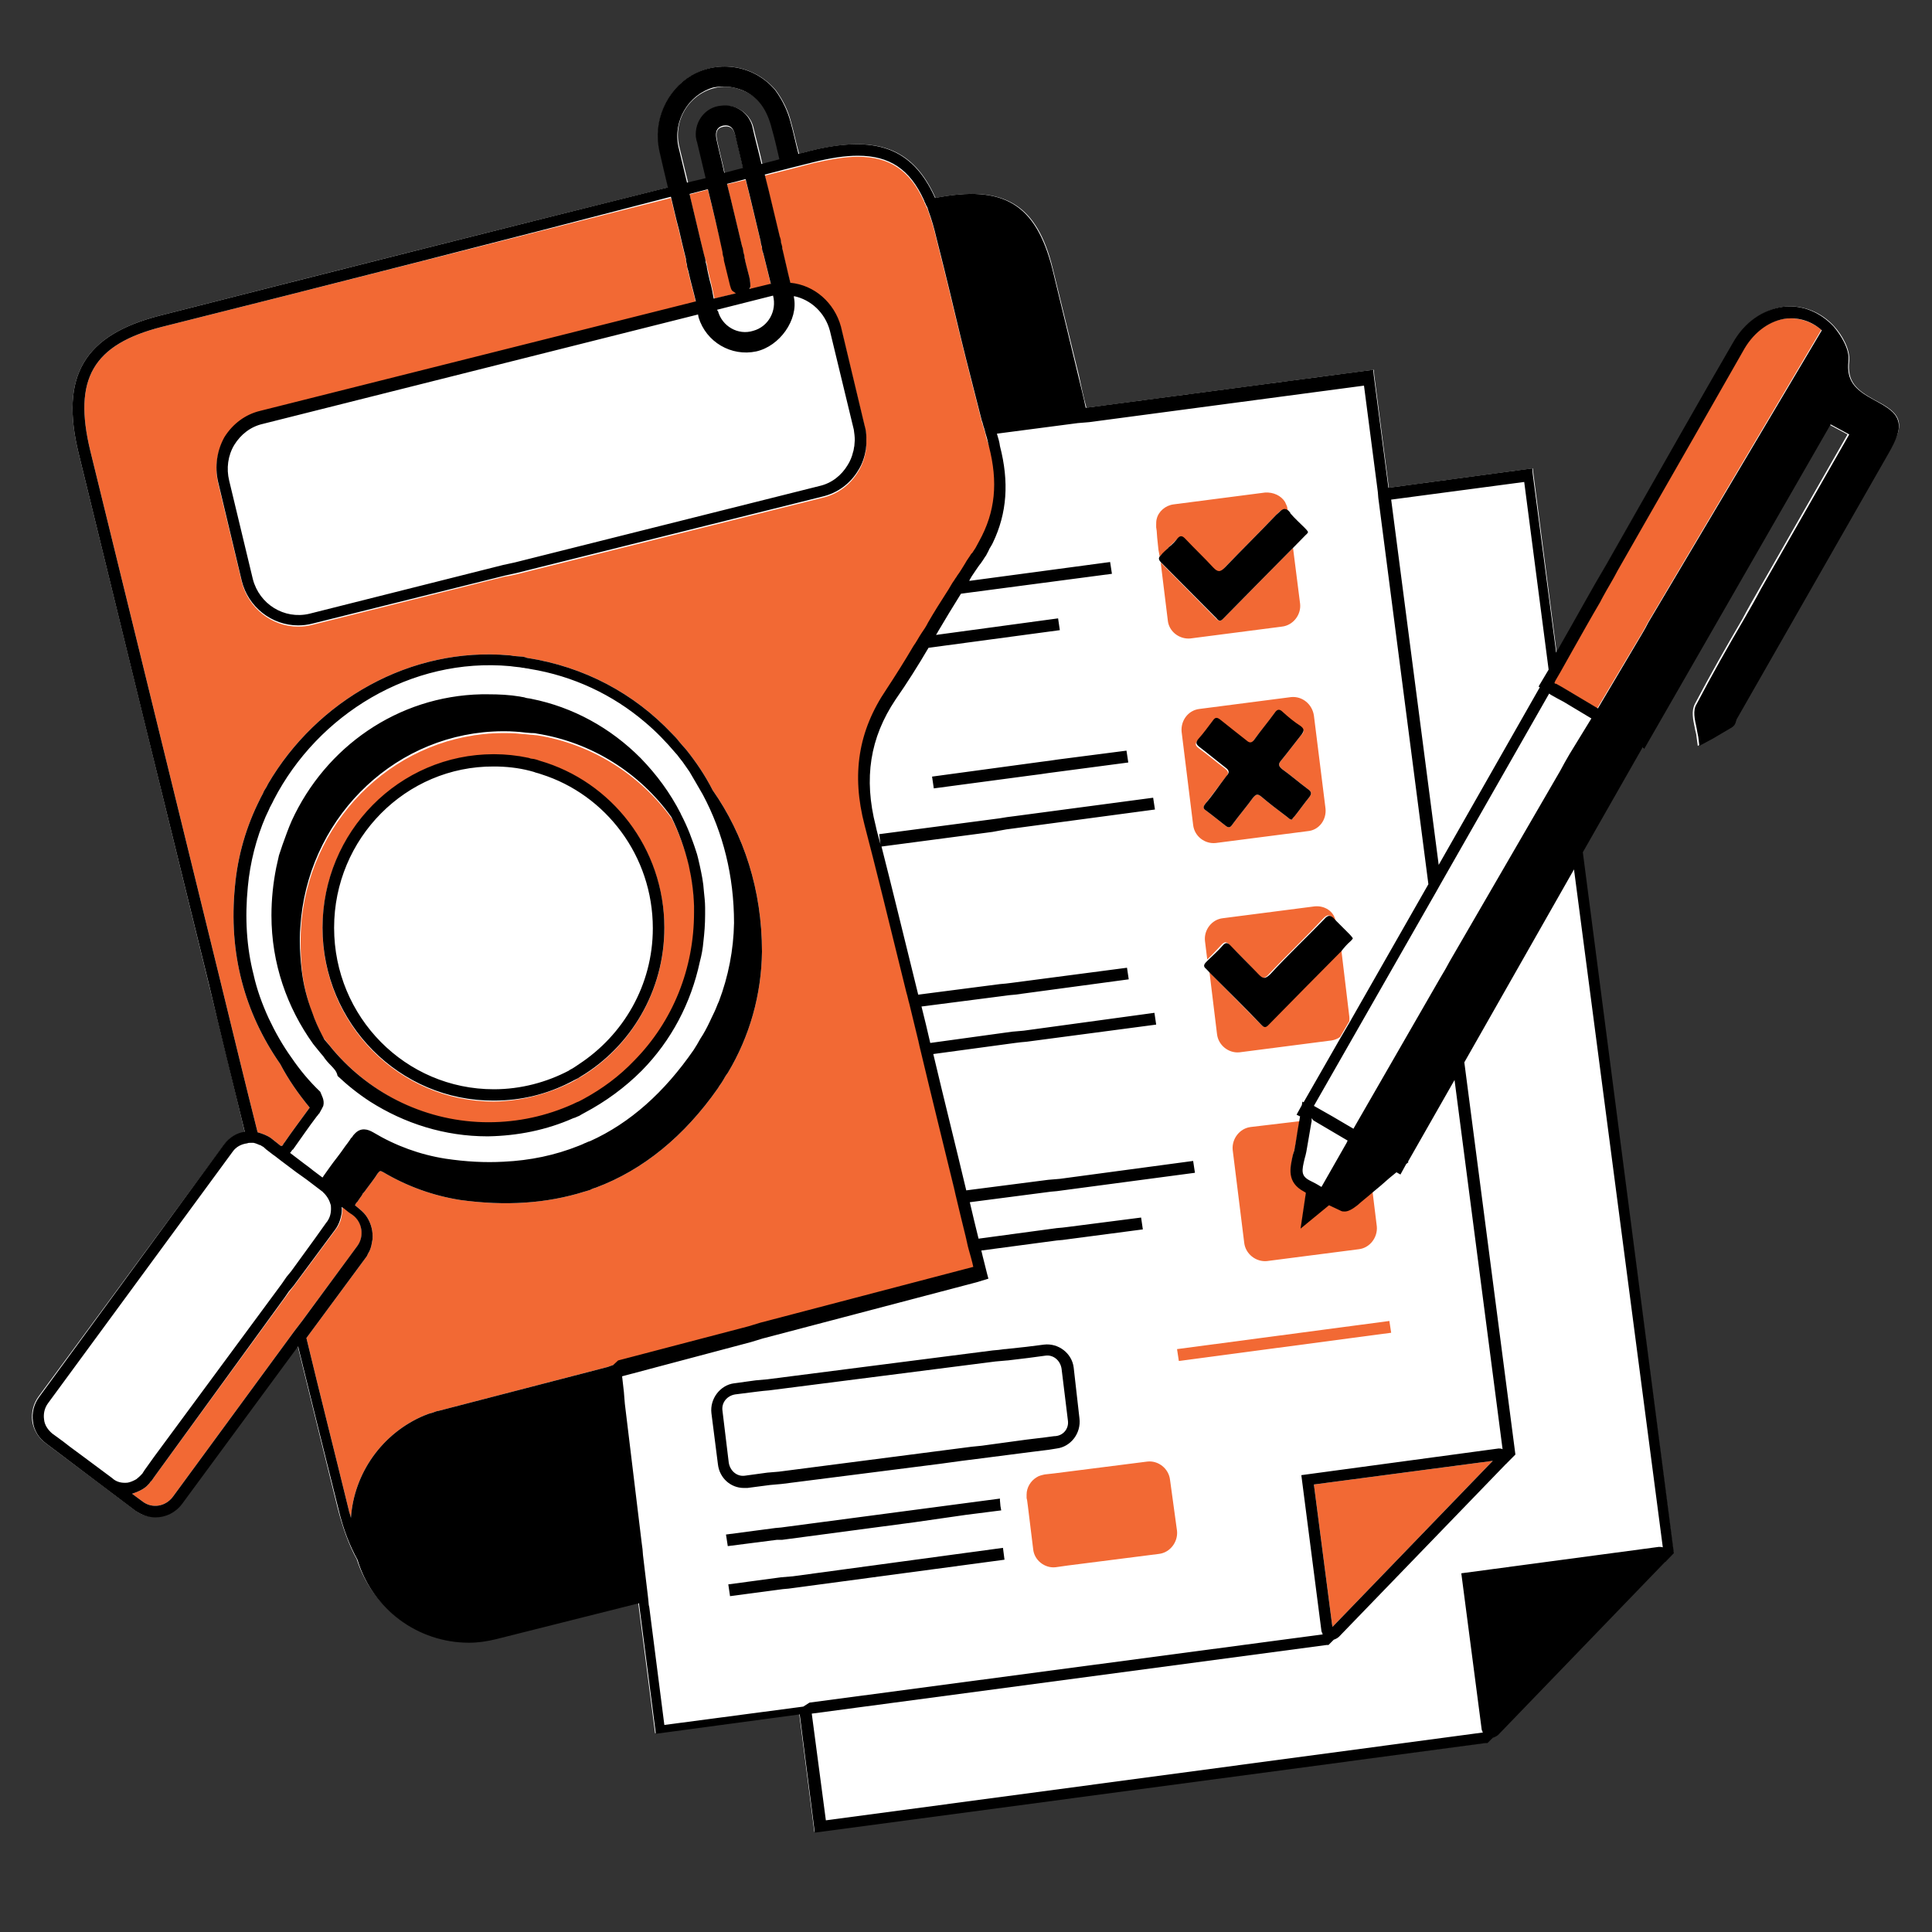
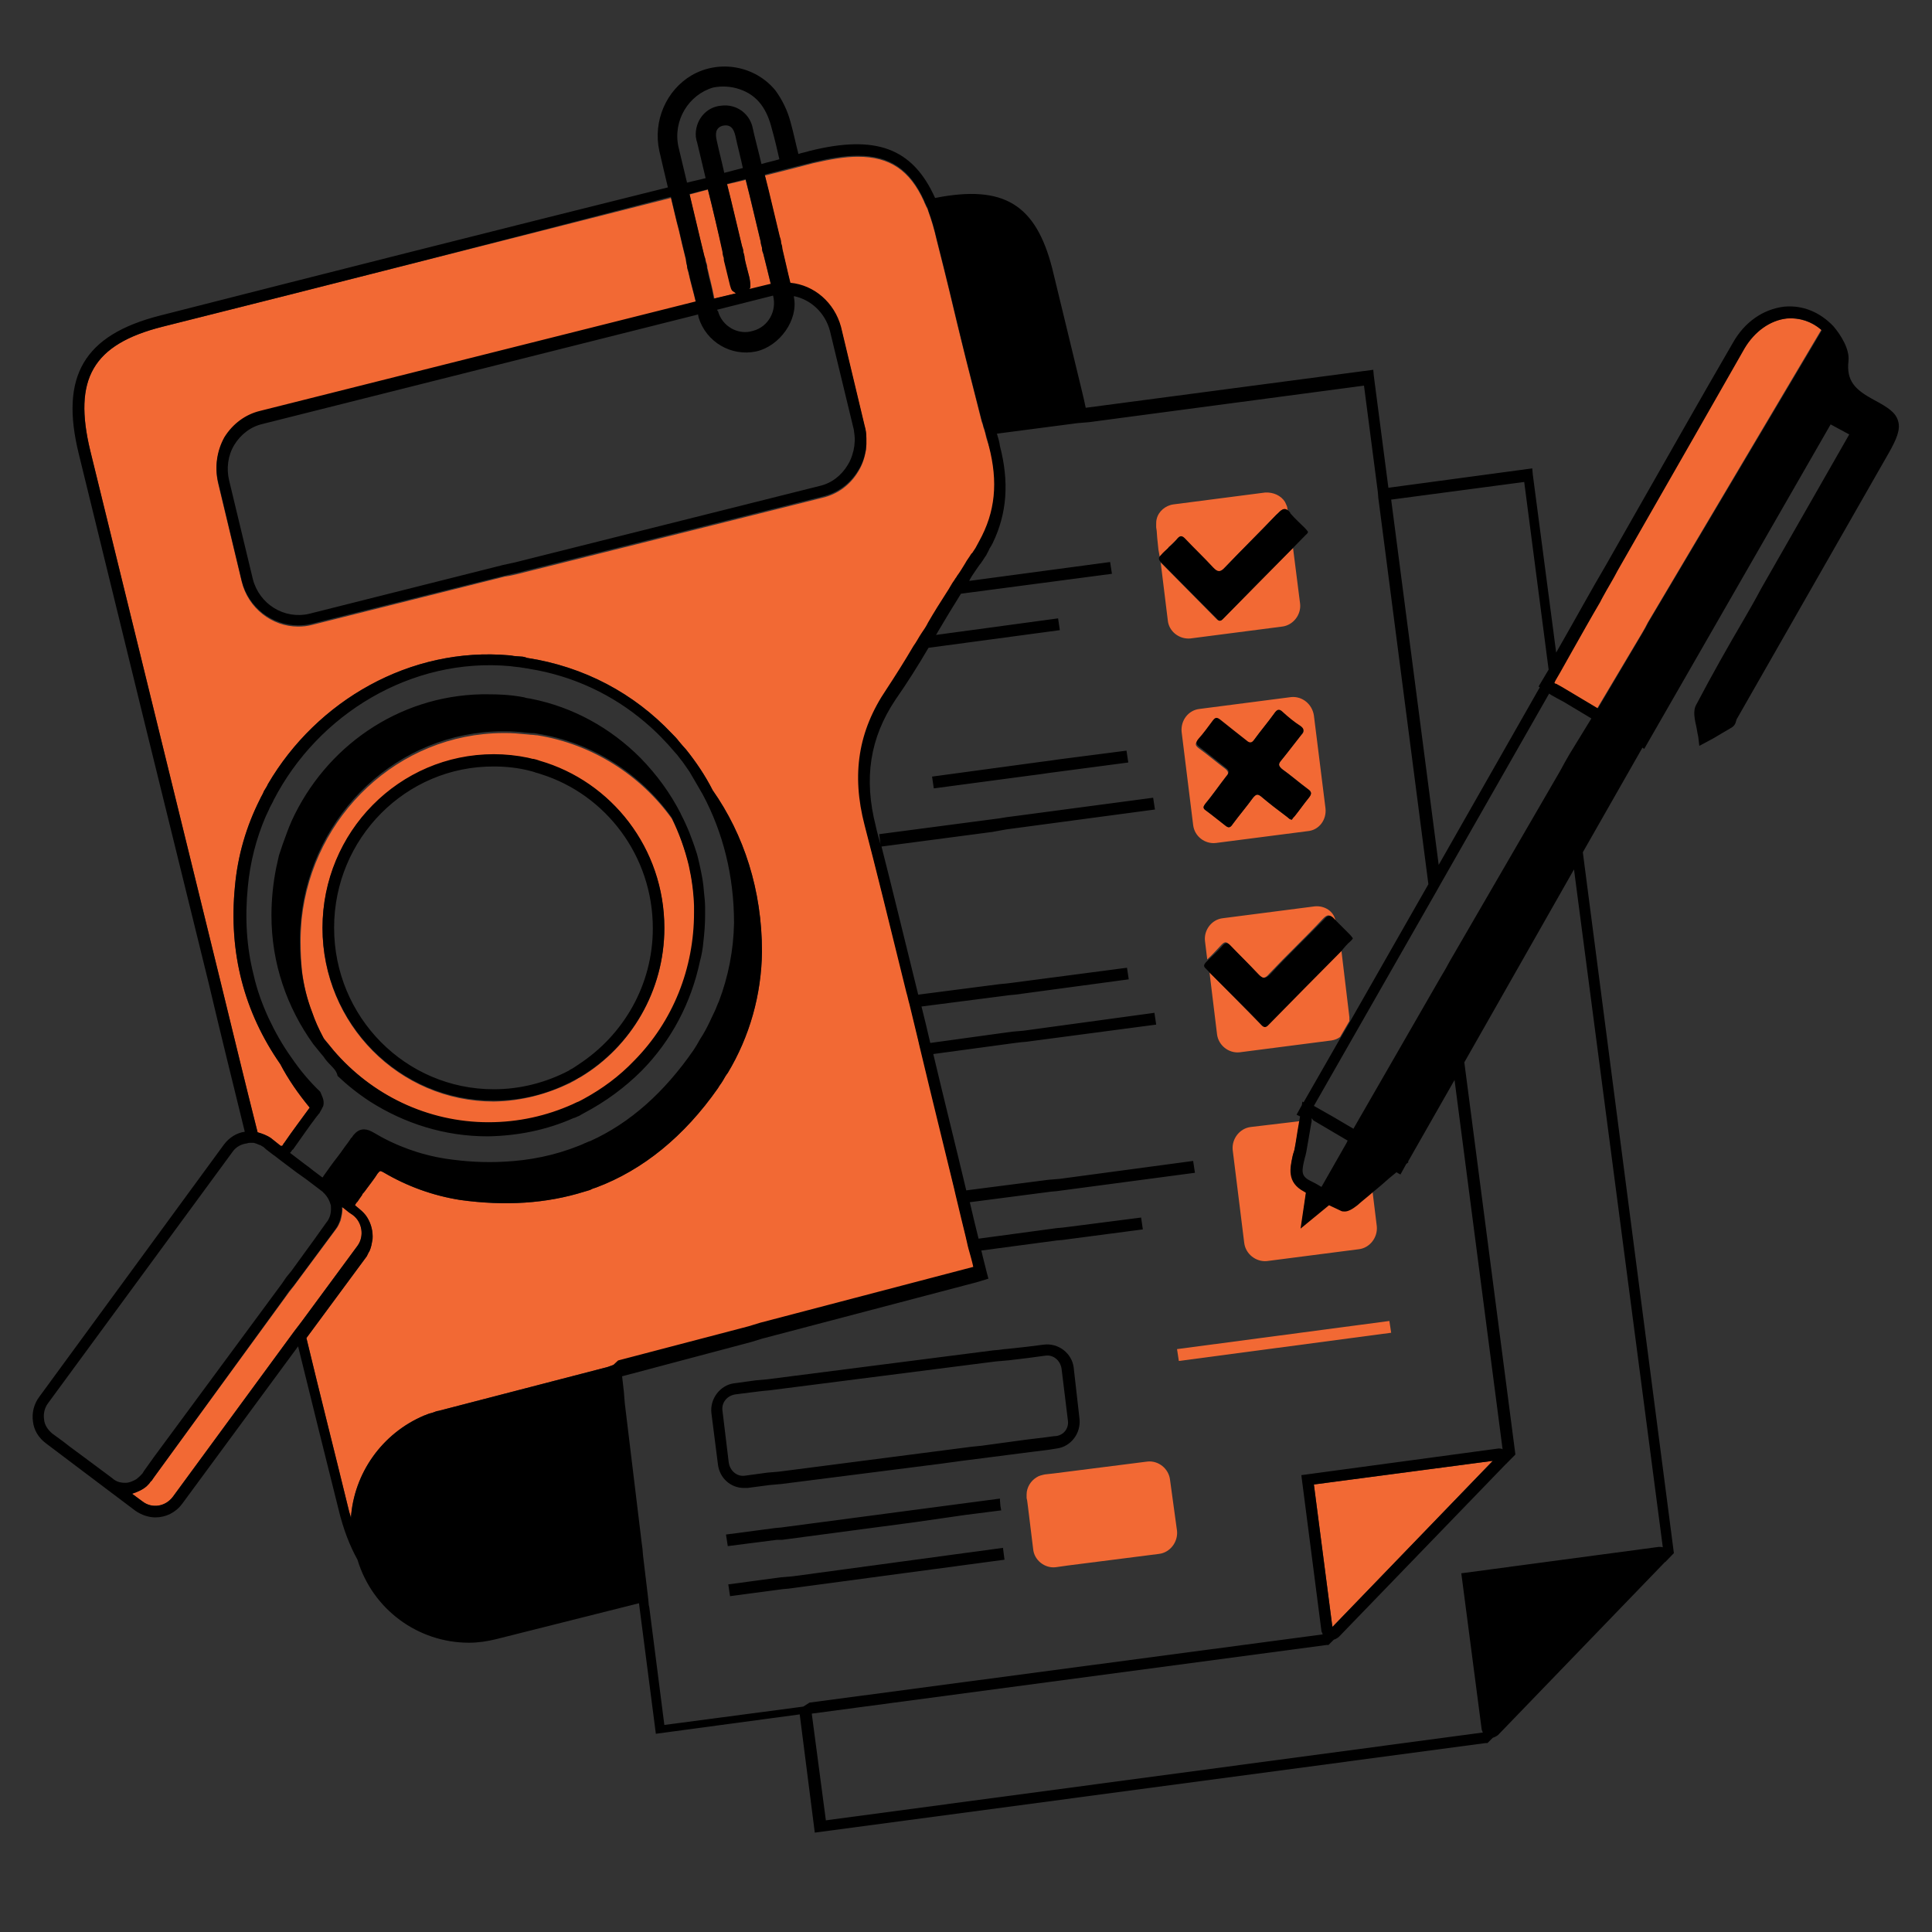
<svg xmlns="http://www.w3.org/2000/svg" width="40" zoomAndPan="magnify" viewBox="0 0 30 30" height="40" preserveAspectRatio="xMidYMid meet" version="1.2">
  <rect x="0" y="0" width="30" height="30" fill="#333333" stroke="none" />
  <defs>
    <clipPath id="9c1d7953d6">
-       <path d="M 0.484 1 L 29.516 1 L 29.516 28.477 L 0.484 28.477 Z M 0.484 1 " />
-     </clipPath>
+       </clipPath>
    <clipPath id="15fc2d7c17">
      <path d="M 0.484 1 L 29.516 1 L 29.516 28.477 L 0.484 28.477 Z M 0.484 1 " />
    </clipPath>
  </defs>
  <g id="2b660113f5">
    <g clip-rule="nonzero" clip-path="url(#9c1d7953d6)">
      <path style=" stroke:none;fill-rule:nonzero;fill:#ffffff;fill-opacity:1;" d="M 29.48 6.535 C 29.445 6.406 29.328 6.324 29.102 6.207 C 28.82 6.051 28.68 5.922 28.715 5.605 C 28.73 5.422 28.605 5.203 28.48 5.066 C 28.281 4.848 28 4.734 27.715 4.762 C 27.391 4.801 27.102 5 26.922 5.32 C 26.398 6.234 25.867 7.164 25.352 8.059 L 24.945 8.773 C 24.711 9.184 24.488 9.586 24.254 9.996 L 24.172 10.133 L 23.812 7.367 L 23.801 7.273 L 21.566 7.574 L 21.34 5.832 L 21.332 5.742 L 16.871 6.332 C 16.824 6.168 16.789 5.996 16.754 5.832 C 16.617 5.273 16.484 4.727 16.348 4.172 C 16.105 3.176 15.598 2.863 14.527 3.074 C 14.176 2.289 13.609 2.09 12.578 2.344 C 12.527 2.363 12.461 2.371 12.41 2.391 C 12.363 2.227 12.328 2.051 12.281 1.887 C 12.238 1.715 12.156 1.551 12.047 1.402 C 11.723 1.02 11.184 0.922 10.75 1.168 C 10.344 1.402 10.145 1.879 10.246 2.344 C 10.289 2.535 10.336 2.719 10.379 2.91 C 7.738 3.566 5.09 4.234 2.477 4.902 C 1.305 5.203 0.926 5.84 1.223 7.047 C 1.898 9.793 2.566 12.531 3.242 15.281 C 3.43 16.047 3.621 16.816 3.801 17.582 C 3.676 17.602 3.559 17.672 3.477 17.781 L 0.602 21.68 C 0.52 21.789 0.484 21.926 0.5 22.066 C 0.52 22.203 0.594 22.32 0.699 22.402 L 1.465 22.977 L 2.098 23.453 C 2.188 23.523 2.297 23.551 2.402 23.551 C 2.559 23.551 2.719 23.48 2.816 23.344 L 4.621 20.895 C 4.828 21.734 5.035 22.586 5.242 23.414 C 5.324 23.734 5.422 24 5.539 24.211 C 5.785 24.984 6.496 25.496 7.27 25.496 C 7.406 25.496 7.551 25.48 7.695 25.441 L 9.91 24.887 L 10.172 26.914 L 12.41 26.609 L 12.645 28.445 L 23.062 27.059 L 23.09 27.059 L 23.172 26.977 C 23.199 26.969 23.234 26.957 23.25 26.93 L 25.848 24.246 C 25.848 24.246 25.848 24.238 25.855 24.238 L 25.984 24.109 L 24.566 13.227 L 25.496 11.602 L 25.523 11.621 L 28.398 6.59 L 28.688 6.746 L 27.316 9.145 C 27.227 9.301 27.137 9.457 27.055 9.613 C 26.805 10.039 26.551 10.488 26.316 10.934 C 26.262 11.043 26.289 11.172 26.316 11.301 C 26.324 11.355 26.344 11.402 26.344 11.445 L 26.363 11.582 L 26.578 11.465 C 26.668 11.41 26.766 11.355 26.855 11.301 C 26.902 11.273 26.922 11.227 26.93 11.199 C 26.93 11.191 26.938 11.184 26.938 11.172 C 27.723 9.793 28.508 8.414 29.301 7.035 C 29.445 6.828 29.516 6.672 29.48 6.535 Z M 11.254 2.691 C 11.219 2.527 11.172 2.352 11.137 2.188 C 11.121 2.098 11.102 1.996 11.227 1.969 C 11.355 1.941 11.398 2.016 11.426 2.125 C 11.461 2.289 11.508 2.461 11.543 2.629 C 11.445 2.645 11.344 2.664 11.254 2.691 Z M 11.094 1.367 C 11.227 1.332 11.371 1.34 11.508 1.395 C 11.797 1.496 11.93 1.715 12.004 2.008 C 12.039 2.16 12.074 2.316 12.121 2.48 C 12.031 2.508 11.93 2.527 11.84 2.555 C 11.797 2.352 11.742 2.16 11.695 1.961 C 11.633 1.75 11.426 1.621 11.219 1.648 C 10.977 1.668 10.797 1.887 10.824 2.133 C 10.824 2.16 10.832 2.188 10.84 2.215 C 10.887 2.398 10.93 2.59 10.977 2.773 C 10.875 2.801 10.785 2.82 10.688 2.848 C 10.641 2.664 10.598 2.473 10.551 2.289 C 10.445 1.871 10.695 1.469 11.094 1.367 Z M 11.094 1.367 " />
    </g>
    <path style=" stroke:none;fill-rule:nonzero;fill:#f26934;fill-opacity:1;" d="M 23.18 22.684 L 20.691 25.262 L 20.684 25.223 L 20.402 23.051 Z M 10.965 4.07 C 10.977 4.098 10.984 4.125 10.984 4.16 C 11.004 4.227 11.012 4.289 11.031 4.352 C 11.055 4.445 11.074 4.543 11.094 4.637 L 11.434 4.555 C 11.418 4.543 11.398 4.527 11.383 4.516 C 11.363 4.5 11.355 4.461 11.344 4.434 C 11.316 4.324 11.289 4.207 11.266 4.098 C 11.254 4.07 11.246 4.043 11.246 4.004 C 11.238 3.977 11.227 3.941 11.227 3.914 C 11.148 3.594 11.074 3.266 10.992 2.945 C 10.895 2.973 10.805 2.992 10.707 3.02 C 10.785 3.34 10.859 3.668 10.938 3.988 C 10.949 4.004 10.957 4.043 10.965 4.07 Z M 11.543 3.922 C 11.551 3.949 11.562 3.977 11.562 4.016 C 11.578 4.098 11.605 4.188 11.625 4.27 C 11.641 4.324 11.652 4.391 11.652 4.453 C 11.652 4.473 11.641 4.488 11.633 4.5 L 11.957 4.418 C 11.957 4.418 11.957 4.418 11.969 4.418 C 11.93 4.262 11.895 4.105 11.852 3.941 C 11.84 3.914 11.832 3.887 11.832 3.852 C 11.824 3.824 11.812 3.785 11.812 3.758 C 11.734 3.441 11.66 3.109 11.578 2.793 C 11.48 2.82 11.391 2.836 11.289 2.863 C 11.371 3.184 11.445 3.512 11.523 3.832 C 11.535 3.859 11.543 3.895 11.543 3.922 Z M 15.301 6.734 C 15.293 6.707 15.285 6.672 15.273 6.645 C 15.266 6.617 15.258 6.582 15.246 6.555 C 14.996 5.574 14.969 5.465 14.859 5.012 C 14.797 4.754 14.715 4.398 14.543 3.723 C 14.508 3.566 14.465 3.422 14.418 3.293 C 14.41 3.266 14.402 3.238 14.383 3.211 C 14.375 3.184 14.355 3.156 14.348 3.129 C 14.129 2.645 13.816 2.434 13.32 2.434 C 13.121 2.434 12.895 2.473 12.625 2.535 C 12.371 2.602 12.129 2.664 11.875 2.727 C 11.957 3.047 12.031 3.375 12.109 3.695 C 12.121 3.723 12.129 3.758 12.129 3.785 C 12.137 3.812 12.148 3.84 12.148 3.879 C 12.191 4.051 12.227 4.227 12.273 4.406 C 12.645 4.445 12.957 4.719 13.059 5.094 L 13.426 6.625 C 13.445 6.691 13.453 6.754 13.453 6.816 C 13.453 6.844 13.453 6.883 13.453 6.91 C 13.453 6.938 13.445 6.973 13.445 7 C 13.426 7.109 13.391 7.219 13.328 7.32 C 13.203 7.531 13.004 7.676 12.77 7.73 L 8.02 8.918 L 7.93 8.938 L 7.84 8.953 L 4.848 9.703 C 4.773 9.723 4.703 9.73 4.629 9.73 C 4.223 9.73 3.855 9.445 3.754 9.035 L 3.387 7.504 C 3.332 7.266 3.367 7.02 3.484 6.809 C 3.613 6.598 3.809 6.453 4.043 6.398 L 10.805 4.699 C 10.77 4.543 10.723 4.391 10.688 4.227 C 10.68 4.199 10.668 4.172 10.668 4.133 C 10.66 4.105 10.652 4.07 10.652 4.043 C 10.613 3.887 10.578 3.742 10.543 3.586 C 10.496 3.414 10.461 3.246 10.418 3.074 C 7.785 3.742 5.137 4.418 2.52 5.074 C 1.438 5.348 1.133 5.887 1.402 7 C 2.078 9.75 2.746 12.488 3.422 15.234 C 3.613 16.012 3.801 16.797 4 17.582 C 4.07 17.602 4.145 17.629 4.207 17.672 L 4.359 17.793 C 4.367 17.793 4.379 17.793 4.379 17.793 C 4.379 17.793 4.387 17.793 4.406 17.754 L 4.414 17.746 C 4.539 17.562 4.676 17.383 4.809 17.199 C 4.629 16.98 4.477 16.762 4.352 16.523 C 3.793 15.719 3.547 14.797 3.648 13.766 C 3.691 13.281 3.828 12.824 4.035 12.414 C 4.055 12.367 4.082 12.332 4.098 12.285 C 4.117 12.25 4.145 12.215 4.16 12.176 C 4.918 10.879 6.371 10.039 7.91 10.176 C 7.938 10.176 7.973 10.188 8 10.188 C 8.027 10.188 8.062 10.195 8.09 10.195 C 8.117 10.195 8.156 10.203 8.18 10.215 C 9.074 10.352 9.848 10.77 10.434 11.391 C 10.473 11.43 10.508 11.465 10.543 11.512 C 10.578 11.555 10.613 11.594 10.652 11.637 C 10.805 11.828 10.949 12.039 11.066 12.27 C 11.551 12.961 11.832 13.82 11.832 14.777 C 11.824 15.445 11.641 16.094 11.301 16.66 C 11.273 16.695 11.246 16.742 11.227 16.777 C 11.211 16.805 11.191 16.832 11.172 16.859 C 11.164 16.871 11.156 16.887 11.148 16.898 C 10.625 17.645 9.984 18.168 9.254 18.441 C 9.227 18.449 9.199 18.457 9.164 18.477 C 9.137 18.484 9.109 18.496 9.074 18.504 C 8.488 18.688 7.848 18.73 7.145 18.633 C 6.723 18.566 6.324 18.422 5.953 18.203 C 5.902 18.176 5.902 18.176 5.863 18.223 C 5.812 18.305 5.746 18.387 5.695 18.457 C 5.676 18.484 5.656 18.512 5.629 18.539 C 5.629 18.551 5.621 18.551 5.621 18.559 C 5.594 18.594 5.578 18.621 5.551 18.66 C 5.531 18.676 5.523 18.695 5.512 18.715 L 5.578 18.77 L 5.586 18.777 C 5.629 18.812 5.676 18.859 5.703 18.906 C 5.766 19.008 5.793 19.125 5.785 19.242 C 5.773 19.309 5.766 19.363 5.738 19.426 C 5.719 19.453 5.711 19.48 5.695 19.508 L 4.758 20.777 C 4.973 21.672 5.199 22.559 5.414 23.441 C 5.422 23.488 5.441 23.523 5.449 23.57 C 5.496 22.879 5.93 22.258 6.586 21.98 C 6.613 21.973 6.648 21.953 6.684 21.945 C 6.723 21.938 6.758 21.918 6.793 21.91 C 6.793 21.91 6.801 21.91 6.801 21.91 L 9.434 21.227 L 9.523 21.195 L 9.613 21.168 L 11.641 20.641 L 11.734 20.613 L 11.824 20.586 L 15.129 19.719 C 15.113 19.625 15.086 19.535 15.059 19.434 C 15.039 19.379 15.031 19.316 15.012 19.254 C 14.969 19.07 14.922 18.879 14.879 18.688 C 14.859 18.633 14.852 18.566 14.832 18.504 C 14.672 17.828 14.492 17.105 14.32 16.387 C 14.301 16.32 14.293 16.266 14.273 16.203 C 14.23 16.012 14.184 15.828 14.141 15.637 C 14.121 15.574 14.113 15.52 14.094 15.453 C 13.832 14.406 13.598 13.457 13.445 12.863 C 13.238 12.066 13.348 11.391 13.777 10.754 C 13.922 10.535 14.066 10.305 14.203 10.078 C 14.246 10.012 14.285 9.941 14.328 9.875 C 14.363 9.82 14.402 9.766 14.426 9.711 C 14.52 9.559 14.617 9.402 14.715 9.246 C 14.762 9.184 14.797 9.109 14.844 9.047 C 14.852 9.027 14.871 9.008 14.879 8.992 C 14.922 8.926 14.969 8.855 15.004 8.789 C 15.031 8.746 15.066 8.699 15.094 8.652 C 15.105 8.645 15.105 8.633 15.113 8.633 C 15.129 8.605 15.148 8.578 15.168 8.551 C 15.184 8.516 15.203 8.488 15.223 8.453 C 15.473 7.996 15.52 7.531 15.375 6.973 C 15.34 6.871 15.312 6.809 15.301 6.734 Z M 8.902 17.152 C 8.496 17.336 8.055 17.438 7.594 17.438 L 7.594 17.527 L 7.594 17.438 C 6.633 17.438 5.773 16.996 5.188 16.32 C 5.145 16.266 5.098 16.211 5.055 16.156 C 5.043 16.141 5.027 16.121 5.02 16.113 C 4.953 15.992 4.902 15.875 4.855 15.746 C 4.773 15.535 4.719 15.309 4.691 15.09 C 4.676 14.941 4.668 14.797 4.668 14.641 C 4.668 14.625 4.668 14.605 4.668 14.586 C 4.668 14.488 4.676 14.379 4.684 14.277 C 4.855 12.66 6.188 11.391 7.812 11.383 L 7.828 11.383 C 7.84 11.383 7.84 11.383 7.848 11.383 C 7.957 11.383 8.055 11.391 8.164 11.402 C 8.191 11.402 8.227 11.41 8.254 11.41 C 8.281 11.41 8.316 11.418 8.344 11.418 C 9.199 11.555 9.949 12.039 10.434 12.715 C 10.551 12.953 10.641 13.199 10.707 13.465 C 10.75 13.664 10.777 13.875 10.785 14.094 C 10.785 14.129 10.785 14.156 10.785 14.195 C 10.785 15.062 10.461 15.875 9.859 16.496 C 9.625 16.734 9.363 16.934 9.074 17.09 C 9.047 17.105 9.02 17.117 8.992 17.133 C 8.957 17.125 8.93 17.133 8.902 17.152 Z M 8.855 16.816 C 8.883 16.797 8.91 16.789 8.938 16.77 C 8.965 16.75 8.992 16.734 9.02 16.723 C 9.793 16.258 10.316 15.391 10.316 14.414 C 10.316 13.18 9.496 12.141 8.379 11.82 C 8.352 11.812 8.316 11.801 8.289 11.793 C 8.262 11.785 8.227 11.773 8.199 11.773 C 8.027 11.738 7.848 11.719 7.668 11.719 C 6.199 11.719 5.008 12.926 5.008 14.414 C 5.008 15.902 6.199 17.105 7.668 17.105 C 8.102 17.098 8.496 16.988 8.855 16.816 Z M 18.891 9.613 C 18.602 9.32 18.312 9.027 18.023 8.734 L 18.133 9.629 C 18.148 9.805 18.312 9.93 18.484 9.914 L 19.906 9.73 C 20.078 9.711 20.207 9.547 20.188 9.375 L 20.078 8.508 C 19.719 8.871 19.348 9.246 18.988 9.613 C 18.953 9.648 18.926 9.648 18.891 9.613 Z M 17.961 8.242 L 17.969 8.352 L 17.988 8.535 L 18.008 8.645 C 18.008 8.645 18.016 8.633 18.016 8.633 C 18.051 8.598 18.098 8.562 18.133 8.516 C 18.141 8.508 18.141 8.508 18.148 8.496 C 18.195 8.453 18.23 8.414 18.277 8.371 C 18.332 8.316 18.359 8.324 18.402 8.379 C 18.547 8.523 18.691 8.66 18.828 8.816 C 18.898 8.898 18.945 8.91 19.016 8.816 C 19.277 8.543 19.547 8.277 19.809 8.004 C 19.816 7.996 19.836 7.977 19.844 7.969 C 19.906 7.902 19.945 7.895 19.996 7.941 L 19.996 7.93 C 19.996 7.914 19.988 7.895 19.988 7.875 C 19.98 7.848 19.961 7.812 19.953 7.793 C 19.891 7.695 19.773 7.641 19.645 7.648 L 18.223 7.832 C 18.098 7.848 17.988 7.941 17.961 8.059 C 17.953 8.086 17.953 8.125 17.953 8.152 C 17.953 8.16 17.953 8.18 17.953 8.188 Z M 20.402 11.109 L 20.582 12.551 C 20.602 12.727 20.484 12.891 20.305 12.906 L 18.879 13.09 C 18.711 13.109 18.547 12.988 18.527 12.809 L 18.348 11.363 C 18.332 11.191 18.449 11.027 18.629 11.008 L 20.051 10.824 C 20.223 10.809 20.375 10.934 20.402 11.109 Z M 20.188 11.293 C 20.09 11.227 19.996 11.156 19.906 11.074 C 19.855 11.016 19.816 11.035 19.781 11.09 C 19.684 11.227 19.566 11.363 19.465 11.5 C 19.43 11.555 19.395 11.555 19.348 11.52 C 19.215 11.41 19.07 11.301 18.934 11.191 C 18.891 11.156 18.863 11.156 18.828 11.199 C 18.754 11.301 18.684 11.402 18.602 11.492 C 18.555 11.547 18.555 11.574 18.617 11.621 C 18.754 11.719 18.879 11.828 19.016 11.93 C 19.078 11.977 19.086 12.012 19.035 12.066 C 18.926 12.203 18.828 12.34 18.719 12.477 C 18.684 12.523 18.672 12.551 18.727 12.586 C 18.828 12.66 18.926 12.742 19.023 12.816 C 19.078 12.863 19.105 12.852 19.141 12.797 C 19.242 12.66 19.359 12.523 19.457 12.387 C 19.504 12.332 19.527 12.324 19.582 12.367 C 19.711 12.477 19.844 12.578 19.98 12.68 C 20.008 12.699 20.023 12.727 20.062 12.727 C 20.07 12.707 20.09 12.688 20.105 12.672 C 20.18 12.578 20.25 12.477 20.324 12.387 C 20.367 12.332 20.375 12.297 20.305 12.25 C 20.168 12.148 20.043 12.039 19.906 11.941 C 19.855 11.895 19.844 11.867 19.891 11.812 C 19.996 11.684 20.098 11.547 20.207 11.41 C 20.25 11.375 20.258 11.336 20.188 11.293 Z M 20.414 14.074 L 18.988 14.258 C 18.816 14.277 18.691 14.441 18.711 14.613 L 18.746 14.898 C 18.828 14.824 18.898 14.742 18.969 14.668 C 19.023 14.613 19.051 14.625 19.098 14.68 C 19.242 14.824 19.387 14.961 19.52 15.117 C 19.594 15.199 19.637 15.207 19.711 15.117 C 19.98 14.832 20.27 14.559 20.539 14.27 C 20.609 14.195 20.648 14.195 20.711 14.27 C 20.719 14.277 20.727 14.285 20.738 14.297 C 20.711 14.148 20.566 14.059 20.414 14.074 Z M 19.582 15.91 C 19.312 15.637 19.051 15.371 18.781 15.098 L 18.898 16.059 C 18.918 16.23 19.078 16.359 19.25 16.34 L 20.676 16.156 C 20.727 16.148 20.773 16.129 20.809 16.102 L 20.953 15.855 C 20.953 15.84 20.953 15.82 20.953 15.793 L 20.828 14.75 C 20.449 15.137 20.07 15.52 19.691 15.902 C 19.645 15.949 19.621 15.957 19.582 15.91 Z M 20.836 18.777 C 20.773 18.75 20.711 18.715 20.648 18.688 L 20.207 19.051 L 20.285 18.496 C 20.277 18.484 20.27 18.484 20.258 18.477 C 19.98 18.332 20.043 18.102 20.078 17.93 C 20.09 17.891 20.098 17.863 20.105 17.836 C 20.133 17.699 20.152 17.562 20.18 17.418 C 20.18 17.418 20.18 17.418 20.18 17.41 L 19.422 17.5 C 19.25 17.52 19.125 17.684 19.141 17.855 L 19.32 19.297 C 19.34 19.473 19.504 19.598 19.672 19.582 L 21.098 19.398 C 21.27 19.379 21.395 19.215 21.379 19.043 L 21.312 18.496 C 21.242 18.559 21.16 18.621 21.09 18.688 C 21.008 18.75 20.945 18.785 20.891 18.785 C 20.871 18.785 20.855 18.785 20.836 18.777 Z M 18.168 22.977 C 18.148 22.805 17.988 22.676 17.816 22.695 L 16.367 22.879 L 16.223 22.895 C 16.176 22.906 16.133 22.914 16.094 22.941 C 16.004 22.996 15.941 23.098 15.941 23.207 C 15.941 23.223 15.941 23.242 15.941 23.262 L 15.949 23.297 L 15.961 23.387 L 16.043 24.055 C 16.059 24.227 16.223 24.355 16.391 24.336 L 16.582 24.309 L 17.996 24.129 C 18.168 24.109 18.293 23.945 18.277 23.773 Z M 21.574 20.512 L 18.277 20.949 L 18.305 21.133 L 21.602 20.695 Z M 27.742 4.945 C 27.48 4.973 27.234 5.148 27.082 5.41 C 26.559 6.324 26.027 7.258 25.516 8.152 L 25.109 8.863 C 25.035 9 24.957 9.129 24.883 9.266 C 24.863 9.293 24.855 9.32 24.84 9.348 C 24.695 9.594 24.559 9.84 24.414 10.094 L 24.215 10.441 L 24.145 10.57 L 24.125 10.605 L 24.145 10.617 L 24.152 10.617 L 24.254 10.672 L 24.801 11 L 25.496 9.832 L 25.543 9.75 L 25.586 9.668 L 28.281 5.121 C 28.129 4.992 27.938 4.93 27.742 4.945 Z M 5.484 18.867 L 5.422 18.824 L 5.344 18.758 L 5.316 18.742 C 5.324 18.812 5.305 18.887 5.289 18.953 C 5.27 18.996 5.254 19.043 5.215 19.09 L 4.566 19.965 L 4.496 20.055 L 4.422 20.156 L 2.395 22.934 L 2.352 22.996 C 2.352 22.996 2.34 23.004 2.34 23.004 C 2.324 23.031 2.305 23.051 2.277 23.078 C 2.215 23.133 2.133 23.168 2.051 23.195 L 2.215 23.316 C 2.359 23.426 2.566 23.398 2.684 23.242 L 4.566 20.676 L 4.641 20.578 L 4.711 20.484 L 5.559 19.336 C 5.656 19.199 5.629 18.98 5.484 18.867 Z M 5.484 18.867 " />
    <g clip-rule="nonzero" clip-path="url(#15fc2d7c17)">
      <path style=" stroke:none;fill-rule:nonzero;fill:#000000;fill-opacity:1;" d="M 17.492 11.656 L 17.52 11.84 L 16.277 12.004 L 16.148 12.023 L 16.023 12.039 L 14.5 12.242 L 14.473 12.059 L 16.176 11.828 L 16.301 11.812 L 16.43 11.793 Z M 18.988 9.613 C 19.348 9.246 19.719 8.871 20.078 8.508 C 20.141 8.441 20.207 8.379 20.277 8.305 C 20.297 8.289 20.305 8.277 20.312 8.262 C 20.297 8.234 20.277 8.215 20.258 8.195 C 20.188 8.125 20.105 8.051 20.035 7.969 C 20.035 7.969 20.035 7.969 20.035 7.961 C 20.023 7.949 20.016 7.941 20.008 7.93 C 19.953 7.887 19.918 7.895 19.855 7.961 C 19.844 7.969 19.828 7.988 19.816 7.996 C 19.555 8.27 19.285 8.535 19.023 8.809 C 18.945 8.891 18.906 8.883 18.836 8.809 C 18.699 8.66 18.547 8.516 18.41 8.371 C 18.367 8.324 18.332 8.305 18.285 8.359 C 18.25 8.406 18.203 8.453 18.16 8.488 C 18.148 8.496 18.148 8.496 18.141 8.508 C 18.105 8.543 18.059 8.578 18.023 8.625 C 18.016 8.633 18.016 8.633 18.016 8.633 C 17.988 8.66 17.988 8.688 18.023 8.727 C 18.312 9.02 18.602 9.309 18.891 9.602 C 18.926 9.648 18.953 9.648 18.988 9.613 Z M 20.973 14.613 C 20.988 14.598 21 14.586 21.008 14.57 C 20.988 14.543 20.973 14.523 20.953 14.504 C 20.891 14.441 20.816 14.367 20.754 14.305 C 20.746 14.297 20.738 14.285 20.727 14.277 C 20.664 14.203 20.621 14.203 20.559 14.277 C 20.285 14.559 19.996 14.832 19.727 15.125 C 19.645 15.207 19.609 15.199 19.539 15.125 C 19.402 14.98 19.25 14.832 19.113 14.688 C 19.07 14.641 19.035 14.625 18.988 14.68 C 18.918 14.762 18.836 14.832 18.762 14.906 C 18.754 14.914 18.734 14.934 18.727 14.941 C 18.691 14.98 18.684 15.008 18.727 15.043 C 18.746 15.062 18.773 15.09 18.789 15.109 C 19.062 15.383 19.332 15.645 19.594 15.922 C 19.629 15.957 19.656 15.957 19.691 15.922 C 20.07 15.535 20.449 15.152 20.828 14.77 C 20.871 14.715 20.918 14.66 20.973 14.613 Z M 18.719 12.477 C 18.684 12.523 18.672 12.551 18.727 12.586 C 18.828 12.66 18.926 12.742 19.023 12.816 C 19.078 12.863 19.105 12.852 19.141 12.797 C 19.242 12.66 19.359 12.523 19.457 12.387 C 19.504 12.332 19.527 12.324 19.582 12.367 C 19.711 12.477 19.844 12.578 19.98 12.68 C 20.008 12.699 20.023 12.727 20.062 12.727 C 20.07 12.707 20.09 12.688 20.105 12.672 C 20.18 12.578 20.25 12.477 20.324 12.387 C 20.367 12.332 20.375 12.297 20.305 12.25 C 20.168 12.148 20.043 12.039 19.906 11.941 C 19.855 11.895 19.844 11.867 19.891 11.812 C 19.996 11.684 20.098 11.547 20.207 11.41 C 20.25 11.355 20.258 11.32 20.195 11.273 C 20.098 11.211 20.008 11.137 19.918 11.055 C 19.863 11 19.828 11.016 19.789 11.074 C 19.691 11.211 19.574 11.348 19.477 11.484 C 19.438 11.539 19.402 11.539 19.359 11.5 C 19.223 11.391 19.078 11.281 18.945 11.172 C 18.898 11.137 18.871 11.137 18.836 11.184 C 18.762 11.281 18.691 11.383 18.609 11.473 C 18.566 11.527 18.566 11.555 18.629 11.602 C 18.762 11.703 18.891 11.812 19.023 11.914 C 19.086 11.957 19.098 11.996 19.043 12.051 C 18.926 12.203 18.828 12.352 18.719 12.477 Z M 16.762 22.027 C 16.789 22.258 16.625 22.465 16.41 22.492 L 16.285 22.512 L 16.004 22.547 L 15.156 22.656 L 14.934 22.684 L 14.598 22.73 L 12.137 23.043 L 11.957 23.059 L 11.605 23.105 C 11.59 23.105 11.57 23.105 11.551 23.105 C 11.344 23.105 11.172 22.949 11.148 22.738 L 11.047 21.945 C 11.02 21.719 11.184 21.508 11.398 21.48 L 11.734 21.434 L 11.914 21.418 L 15.418 20.969 L 15.508 20.961 L 15.598 20.949 L 15.609 20.949 L 15.934 20.914 L 16.211 20.879 C 16.438 20.852 16.645 21.016 16.672 21.234 Z M 16.582 22.055 L 16.484 21.254 C 16.465 21.125 16.355 21.031 16.23 21.051 L 15.969 21.086 L 15.645 21.125 L 15.637 21.125 L 15.457 21.141 L 11.941 21.59 L 11.852 21.598 L 11.758 21.609 L 11.418 21.652 C 11.289 21.672 11.199 21.781 11.219 21.91 L 11.316 22.711 C 11.336 22.84 11.445 22.934 11.57 22.914 L 11.914 22.867 L 12.094 22.852 L 15.086 22.465 L 15.246 22.449 L 15.383 22.43 L 15.934 22.355 L 16.223 22.32 L 16.367 22.301 C 16.508 22.301 16.602 22.184 16.582 22.055 Z M 12.148 23.91 L 12.238 23.898 L 14.203 23.637 L 14.996 23.523 L 15.547 23.453 L 15.535 23.387 L 15.527 23.297 L 15.527 23.27 L 12.219 23.707 L 12.129 23.719 L 12.039 23.727 L 11.273 23.828 L 11.301 24.008 L 12.066 23.91 Z M 12.309 24.477 L 12.129 24.492 L 11.309 24.602 L 11.336 24.785 L 12.156 24.676 L 12.246 24.668 L 12.336 24.656 L 15.598 24.219 L 15.574 24.035 Z M 29.328 7.035 C 28.543 8.414 27.75 9.793 26.965 11.172 C 26.965 11.184 26.957 11.191 26.957 11.199 C 26.949 11.238 26.93 11.273 26.883 11.301 C 26.793 11.355 26.695 11.41 26.605 11.465 L 26.387 11.582 L 26.371 11.445 C 26.363 11.402 26.352 11.355 26.344 11.301 C 26.316 11.172 26.281 11.035 26.344 10.934 C 26.578 10.488 26.832 10.039 27.082 9.613 C 27.172 9.457 27.262 9.301 27.344 9.145 L 28.715 6.746 L 28.426 6.59 L 25.531 11.629 L 25.504 11.609 L 24.578 13.234 L 25.992 24.117 L 25.867 24.246 C 25.867 24.246 25.867 24.254 25.855 24.254 L 23.262 26.941 C 23.242 26.957 23.207 26.977 23.18 26.984 L 23.098 27.066 L 23.07 27.066 L 12.652 28.457 L 12.418 26.621 L 10.184 26.922 L 9.922 24.895 L 7.703 25.453 C 7.559 25.488 7.426 25.508 7.281 25.508 C 6.496 25.508 5.785 24.996 5.551 24.219 C 5.434 24.008 5.332 23.754 5.254 23.426 C 5.043 22.586 4.836 21.746 4.629 20.906 L 2.828 23.352 C 2.727 23.488 2.574 23.562 2.414 23.562 C 2.305 23.562 2.195 23.523 2.105 23.461 L 1.477 22.988 L 0.711 22.41 C 0.602 22.328 0.527 22.211 0.512 22.074 C 0.492 21.938 0.527 21.801 0.609 21.691 L 3.477 17.773 C 3.559 17.664 3.676 17.59 3.801 17.574 C 3.613 16.805 3.422 16.039 3.242 15.273 C 2.566 12.531 1.891 9.785 1.223 7.047 C 0.926 5.84 1.305 5.203 2.477 4.902 C 5.098 4.234 7.738 3.566 10.371 2.91 C 10.328 2.727 10.281 2.535 10.238 2.344 C 10.137 1.879 10.344 1.402 10.742 1.168 C 11.172 0.922 11.723 1.02 12.039 1.402 C 12.148 1.551 12.227 1.715 12.273 1.887 C 12.32 2.051 12.355 2.227 12.398 2.391 C 12.453 2.371 12.516 2.363 12.57 2.344 C 13.59 2.09 14.168 2.289 14.52 3.074 C 15.59 2.863 16.086 3.176 16.34 4.172 C 16.473 4.727 16.609 5.273 16.742 5.832 C 16.781 5.996 16.824 6.16 16.859 6.332 L 21.324 5.742 L 21.332 5.832 L 21.559 7.574 L 23.793 7.273 L 23.801 7.367 L 24.164 10.133 L 24.242 9.996 C 24.477 9.586 24.703 9.172 24.938 8.773 L 25.344 8.059 C 25.855 7.164 26.379 6.234 26.91 5.32 C 27.09 5 27.379 4.801 27.703 4.762 C 27.992 4.734 28.262 4.848 28.469 5.066 C 28.586 5.203 28.723 5.422 28.703 5.605 C 28.668 5.914 28.805 6.051 29.094 6.207 C 29.328 6.332 29.434 6.406 29.473 6.535 C 29.516 6.672 29.445 6.828 29.328 7.035 Z M 21.602 7.758 L 22.34 13.43 L 23.91 10.672 L 23.891 10.66 L 24.047 10.398 L 23.668 7.484 Z M 10.535 2.281 C 10.578 2.461 10.625 2.656 10.668 2.836 C 10.77 2.809 10.859 2.793 10.957 2.766 C 10.914 2.582 10.867 2.391 10.824 2.207 C 10.812 2.18 10.812 2.152 10.805 2.125 C 10.785 1.879 10.957 1.66 11.199 1.641 C 11.418 1.613 11.617 1.742 11.68 1.953 C 11.723 2.152 11.777 2.344 11.824 2.547 C 11.914 2.52 12.012 2.5 12.102 2.473 C 12.066 2.316 12.031 2.16 11.984 1.996 C 11.914 1.715 11.777 1.484 11.488 1.387 C 11.355 1.34 11.211 1.332 11.074 1.359 C 10.695 1.469 10.445 1.871 10.535 2.281 Z M 11.742 5.457 C 11.355 5.539 10.965 5.312 10.848 4.93 C 10.848 4.918 10.84 4.902 10.84 4.883 L 4.082 6.582 C 3.891 6.625 3.738 6.746 3.637 6.91 C 3.539 7.074 3.512 7.273 3.559 7.465 L 3.926 8.992 C 4.027 9.383 4.414 9.621 4.801 9.531 L 7.812 8.773 L 7.992 8.734 L 12.723 7.547 C 12.914 7.504 13.066 7.383 13.164 7.219 C 13.203 7.156 13.23 7.09 13.246 7.02 C 13.258 6.992 13.258 6.953 13.266 6.926 C 13.266 6.898 13.273 6.863 13.273 6.836 C 13.273 6.781 13.266 6.727 13.258 6.672 L 12.887 5.137 C 12.812 4.855 12.59 4.652 12.328 4.598 C 12.328 4.609 12.328 4.609 12.328 4.617 C 12.398 4.965 12.109 5.375 11.742 5.457 Z M 10.992 2.938 C 10.895 2.965 10.805 2.984 10.707 3.012 C 10.785 3.332 10.859 3.66 10.938 3.977 C 10.949 4.004 10.957 4.043 10.957 4.07 C 10.965 4.098 10.977 4.125 10.977 4.16 C 10.992 4.227 11.004 4.289 11.02 4.352 C 11.047 4.445 11.066 4.543 11.082 4.637 L 11.426 4.555 C 11.406 4.543 11.391 4.527 11.371 4.516 C 11.355 4.5 11.344 4.461 11.336 4.434 C 11.309 4.324 11.281 4.207 11.254 4.098 C 11.246 4.07 11.238 4.043 11.238 4.004 C 11.227 3.977 11.219 3.941 11.219 3.914 C 11.148 3.586 11.074 3.266 10.992 2.938 Z M 11.129 2.18 C 11.164 2.344 11.211 2.52 11.246 2.684 C 11.344 2.656 11.434 2.637 11.535 2.609 C 11.5 2.445 11.453 2.27 11.418 2.105 C 11.391 1.996 11.344 1.926 11.219 1.953 C 11.102 1.988 11.109 2.09 11.129 2.18 Z M 12.004 4.59 L 11.137 4.809 C 11.137 4.82 11.137 4.828 11.148 4.828 C 11.211 5.066 11.461 5.211 11.695 5.137 C 11.93 5.074 12.066 4.828 12.004 4.59 Z M 11.969 4.406 C 11.93 4.254 11.895 4.098 11.852 3.934 C 11.84 3.906 11.832 3.879 11.832 3.84 C 11.824 3.812 11.812 3.777 11.812 3.75 C 11.734 3.43 11.66 3.102 11.578 2.781 C 11.48 2.809 11.391 2.828 11.289 2.855 C 11.371 3.176 11.445 3.504 11.523 3.824 C 11.535 3.852 11.543 3.887 11.543 3.914 C 11.551 3.941 11.562 3.969 11.562 4.004 C 11.578 4.09 11.605 4.18 11.625 4.262 C 11.641 4.316 11.652 4.379 11.652 4.445 C 11.652 4.461 11.641 4.48 11.633 4.488 L 11.969 4.406 C 11.957 4.418 11.969 4.418 11.969 4.406 Z M 1.98 23.023 C 2.023 23.016 2.07 22.996 2.117 22.969 C 2.141 22.949 2.16 22.934 2.188 22.906 C 2.195 22.895 2.195 22.895 2.207 22.887 L 2.242 22.832 L 2.387 22.629 L 4.379 19.93 L 4.449 19.828 L 4.523 19.738 L 4.883 19.242 L 5.07 18.98 C 5.082 18.969 5.082 18.961 5.09 18.953 C 5.137 18.879 5.145 18.797 5.137 18.715 C 5.117 18.641 5.082 18.578 5.027 18.523 C 5.02 18.523 5.02 18.512 5.008 18.504 L 4.766 18.32 L 4.691 18.266 L 4.602 18.203 L 4.359 18.02 L 4.262 17.945 L 4.25 17.938 L 4.133 17.848 L 4.09 17.809 C 4.07 17.801 4.062 17.793 4.043 17.781 C 4.043 17.781 4.043 17.781 4.035 17.781 C 4 17.766 3.973 17.754 3.938 17.746 C 3.918 17.746 3.898 17.746 3.883 17.746 C 3.863 17.746 3.855 17.746 3.836 17.754 C 3.746 17.766 3.664 17.809 3.613 17.883 L 0.746 21.789 C 0.691 21.863 0.672 21.953 0.684 22.039 C 0.691 22.129 0.746 22.203 0.809 22.258 L 0.98 22.383 L 1.086 22.465 L 1.297 22.621 L 1.738 22.949 C 1.809 23.016 1.891 23.031 1.98 23.023 Z M 5.02 17.172 C 5.008 17.199 4.992 17.227 4.973 17.262 C 4.965 17.27 4.965 17.27 4.965 17.281 C 4.945 17.297 4.938 17.316 4.918 17.336 C 4.793 17.5 4.668 17.684 4.551 17.848 L 4.539 17.855 C 4.531 17.863 4.523 17.883 4.504 17.902 L 4.719 18.066 L 4.793 18.121 L 4.863 18.176 L 5.008 18.285 C 5.008 18.277 5.02 18.277 5.02 18.266 C 5.09 18.168 5.16 18.066 5.234 17.973 C 5.277 17.918 5.316 17.863 5.359 17.801 C 5.387 17.766 5.406 17.738 5.434 17.699 C 5.441 17.684 5.449 17.672 5.469 17.656 C 5.477 17.637 5.496 17.617 5.504 17.609 C 5.602 17.5 5.711 17.535 5.793 17.582 C 6.145 17.793 6.523 17.93 6.918 17.992 C 7.234 18.039 7.531 18.055 7.82 18.039 C 8.234 18.02 8.621 17.938 8.984 17.793 C 9.012 17.781 9.039 17.773 9.074 17.754 C 9.102 17.746 9.129 17.727 9.164 17.719 C 9.785 17.438 10.316 16.961 10.77 16.305 C 10.805 16.25 10.84 16.195 10.875 16.129 C 10.93 16.047 10.977 15.957 11.02 15.867 C 11.047 15.812 11.066 15.766 11.094 15.711 C 11.121 15.656 11.137 15.602 11.164 15.547 C 11.309 15.164 11.391 14.75 11.398 14.332 C 11.398 13.602 11.227 12.926 10.914 12.34 C 10.848 12.223 10.777 12.105 10.707 11.984 C 10.668 11.93 10.633 11.875 10.598 11.828 C 10.578 11.801 10.562 11.785 10.543 11.758 C 10.523 11.73 10.508 11.711 10.488 11.691 C 10.344 11.52 10.184 11.355 10.012 11.211 C 9.516 10.789 8.902 10.496 8.227 10.387 C 8.199 10.379 8.164 10.379 8.137 10.371 C 8.109 10.371 8.074 10.359 8.047 10.359 C 8 10.352 7.965 10.352 7.922 10.344 C 6.387 10.203 4.938 11.09 4.25 12.422 C 4.234 12.461 4.207 12.504 4.188 12.543 C 4.172 12.586 4.145 12.633 4.125 12.68 C 3.98 13.016 3.883 13.391 3.848 13.773 C 3.801 14.25 3.828 14.707 3.938 15.137 C 3.988 15.363 4.07 15.59 4.172 15.812 C 4.27 16.02 4.387 16.23 4.531 16.43 C 4.656 16.613 4.801 16.789 4.973 16.953 C 4.992 17.008 5.043 17.078 5.02 17.172 Z M 4.703 20.496 L 5.551 19.344 C 5.656 19.199 5.629 18.98 5.477 18.867 L 5.414 18.824 L 5.332 18.758 L 5.305 18.742 C 5.316 18.812 5.297 18.887 5.277 18.953 C 5.262 18.996 5.242 19.043 5.207 19.09 L 4.559 19.965 L 4.484 20.055 L 4.414 20.156 L 2.395 22.934 L 2.352 22.996 C 2.352 22.996 2.34 23.004 2.34 23.004 C 2.324 23.031 2.305 23.051 2.277 23.078 C 2.215 23.133 2.133 23.168 2.051 23.195 L 2.215 23.316 C 2.359 23.426 2.566 23.398 2.684 23.242 L 4.566 20.676 L 4.641 20.578 Z M 9.598 21.125 L 11.625 20.594 L 11.805 20.539 L 15.113 19.672 C 15.094 19.582 15.066 19.488 15.039 19.391 C 15.023 19.336 15.012 19.27 14.996 19.207 C 14.949 19.023 14.906 18.832 14.859 18.641 C 14.844 18.586 14.832 18.523 14.816 18.457 C 14.652 17.781 14.473 17.062 14.301 16.34 C 14.285 16.277 14.273 16.223 14.258 16.156 C 14.211 15.965 14.168 15.785 14.121 15.59 C 14.102 15.527 14.094 15.473 14.074 15.41 C 13.816 14.359 13.582 13.41 13.426 12.816 C 13.219 12.023 13.328 11.348 13.762 10.707 C 13.906 10.488 14.051 10.258 14.184 10.031 C 14.23 9.969 14.266 9.895 14.309 9.832 C 14.348 9.777 14.383 9.723 14.41 9.668 C 14.5 9.512 14.598 9.355 14.699 9.199 C 14.742 9.137 14.777 9.062 14.824 9 C 14.832 8.98 14.852 8.965 14.859 8.945 C 14.906 8.883 14.949 8.809 14.988 8.746 C 15.012 8.699 15.051 8.652 15.078 8.605 C 15.086 8.598 15.086 8.59 15.094 8.59 C 15.113 8.562 15.129 8.535 15.148 8.508 C 15.168 8.469 15.184 8.441 15.203 8.406 C 15.457 7.949 15.5 7.484 15.355 6.926 C 15.34 6.855 15.32 6.781 15.301 6.719 C 15.293 6.691 15.285 6.652 15.273 6.625 C 15.266 6.598 15.258 6.562 15.246 6.535 C 14.996 5.559 14.969 5.449 14.859 4.992 C 14.797 4.734 14.715 4.379 14.543 3.703 C 14.508 3.551 14.465 3.402 14.418 3.277 C 14.41 3.246 14.402 3.219 14.383 3.191 C 14.375 3.164 14.355 3.137 14.348 3.109 C 14.129 2.629 13.816 2.418 13.32 2.418 C 13.121 2.418 12.895 2.453 12.625 2.52 C 12.371 2.582 12.129 2.645 11.875 2.711 C 11.957 3.027 12.031 3.359 12.109 3.676 C 12.121 3.703 12.129 3.742 12.129 3.77 C 12.137 3.797 12.148 3.824 12.148 3.859 C 12.191 4.035 12.227 4.207 12.273 4.391 C 12.645 4.426 12.957 4.699 13.059 5.074 L 13.426 6.609 C 13.445 6.672 13.453 6.734 13.453 6.801 C 13.453 6.828 13.453 6.863 13.453 6.891 C 13.453 6.918 13.445 6.953 13.445 6.98 C 13.426 7.09 13.391 7.203 13.328 7.301 C 13.203 7.512 13.004 7.656 12.77 7.711 L 8.02 8.898 L 7.84 8.938 L 4.848 9.684 C 4.773 9.703 4.703 9.711 4.629 9.711 C 4.223 9.711 3.855 9.43 3.754 9.02 L 3.387 7.484 C 3.332 7.246 3.367 7 3.484 6.789 C 3.613 6.582 3.809 6.434 4.043 6.379 L 10.805 4.68 C 10.77 4.527 10.723 4.371 10.688 4.207 C 10.68 4.18 10.668 4.152 10.668 4.117 C 10.66 4.09 10.652 4.051 10.652 4.023 C 10.613 3.867 10.578 3.723 10.543 3.566 C 10.496 3.395 10.461 3.23 10.418 3.055 C 7.785 3.742 5.137 4.418 2.52 5.074 C 1.438 5.348 1.133 5.887 1.402 7 C 2.078 9.75 2.746 12.488 3.422 15.234 C 3.613 16.012 3.801 16.797 4 17.582 C 4.07 17.602 4.145 17.629 4.207 17.672 L 4.359 17.793 C 4.367 17.793 4.379 17.793 4.379 17.793 C 4.379 17.793 4.387 17.793 4.406 17.754 L 4.414 17.746 C 4.539 17.562 4.676 17.383 4.809 17.199 C 4.629 16.98 4.477 16.762 4.352 16.523 C 3.793 15.719 3.547 14.797 3.648 13.766 C 3.691 13.281 3.828 12.824 4.035 12.414 C 4.055 12.367 4.082 12.332 4.098 12.285 C 4.117 12.25 4.145 12.215 4.16 12.176 C 4.918 10.879 6.371 10.039 7.91 10.176 C 7.938 10.176 7.973 10.188 8 10.188 C 8.027 10.188 8.062 10.195 8.09 10.195 C 8.117 10.195 8.156 10.203 8.18 10.215 C 9.074 10.352 9.848 10.77 10.434 11.391 C 10.473 11.43 10.508 11.465 10.543 11.512 C 10.578 11.555 10.613 11.594 10.652 11.637 C 10.805 11.828 10.949 12.039 11.066 12.27 C 11.551 12.961 11.832 13.82 11.832 14.777 C 11.824 15.445 11.641 16.094 11.301 16.66 C 11.273 16.695 11.246 16.742 11.227 16.777 C 11.211 16.805 11.191 16.832 11.172 16.859 C 11.164 16.871 11.156 16.887 11.148 16.898 C 10.625 17.645 9.984 18.168 9.254 18.441 C 9.227 18.449 9.199 18.457 9.164 18.477 C 9.137 18.484 9.109 18.496 9.074 18.504 C 8.488 18.688 7.848 18.73 7.145 18.633 C 6.723 18.566 6.324 18.422 5.953 18.203 C 5.902 18.176 5.902 18.176 5.863 18.223 C 5.812 18.305 5.746 18.387 5.695 18.457 C 5.676 18.484 5.656 18.512 5.629 18.539 C 5.629 18.551 5.621 18.551 5.621 18.559 C 5.594 18.594 5.578 18.621 5.551 18.66 C 5.531 18.676 5.523 18.695 5.512 18.715 L 5.578 18.77 L 5.586 18.777 C 5.629 18.812 5.676 18.859 5.703 18.906 C 5.766 19.008 5.793 19.125 5.785 19.242 C 5.773 19.309 5.766 19.363 5.738 19.426 C 5.719 19.453 5.711 19.48 5.695 19.508 L 4.758 20.777 C 4.973 21.672 5.199 22.559 5.414 23.441 C 5.422 23.488 5.441 23.523 5.449 23.57 C 5.496 22.879 5.93 22.258 6.586 21.98 C 6.613 21.973 6.648 21.953 6.684 21.945 C 6.723 21.938 6.758 21.918 6.793 21.91 C 6.793 21.91 6.801 21.91 6.801 21.91 L 9.434 21.227 L 9.523 21.195 Z M 12.57 26.438 L 20.539 25.379 C 20.531 25.359 20.531 25.352 20.52 25.332 L 20.207 22.906 L 23.27 22.492 C 23.289 22.492 23.316 22.492 23.332 22.504 L 22.586 16.77 L 21.863 18.039 L 21.871 18.047 L 21.836 18.074 L 21.746 18.238 L 21.684 18.203 L 21.574 18.293 C 21.484 18.375 21.395 18.449 21.305 18.523 C 21.234 18.586 21.152 18.648 21.078 18.715 C 21 18.777 20.934 18.812 20.883 18.812 C 20.863 18.812 20.844 18.812 20.828 18.805 C 20.766 18.777 20.699 18.742 20.637 18.715 L 20.195 19.078 L 20.277 18.523 C 20.27 18.512 20.258 18.512 20.25 18.504 C 19.973 18.359 20.035 18.129 20.07 17.957 C 20.078 17.918 20.09 17.891 20.098 17.863 C 20.125 17.727 20.141 17.59 20.168 17.445 C 20.168 17.445 20.168 17.445 20.168 17.438 C 20.18 17.398 20.18 17.363 20.188 17.336 L 20.133 17.309 L 20.215 17.16 L 20.223 17.105 L 20.242 17.117 L 20.801 16.141 L 20.945 15.895 L 22.18 13.73 L 21.414 7.82 L 21.402 7.73 L 21.395 7.641 L 21.18 5.988 L 16.914 6.555 L 16.734 6.57 L 15.48 6.734 C 15.5 6.801 15.52 6.863 15.527 6.926 C 15.672 7.484 15.637 7.969 15.418 8.426 C 15.402 8.461 15.383 8.488 15.363 8.523 C 15.348 8.562 15.328 8.59 15.312 8.625 C 15.285 8.66 15.266 8.699 15.238 8.734 C 15.23 8.746 15.23 8.754 15.223 8.754 C 15.176 8.816 15.129 8.891 15.086 8.953 C 15.078 8.973 15.059 8.992 15.051 9.02 L 17.238 8.727 L 17.266 8.91 L 14.922 9.219 C 14.797 9.418 14.68 9.613 14.562 9.812 C 14.555 9.832 14.543 9.84 14.535 9.859 L 16.43 9.602 L 16.457 9.785 L 14.418 10.059 C 14.258 10.332 14.086 10.605 13.906 10.863 C 13.508 11.457 13.41 12.086 13.598 12.824 C 13.617 12.918 13.645 13.008 13.672 13.109 L 13.652 12.953 L 15.52 12.707 L 15.637 12.688 L 15.762 12.672 L 17.906 12.387 L 17.934 12.57 L 15.625 12.879 L 15.52 12.898 L 15.41 12.918 L 13.688 13.145 C 13.84 13.738 14.039 14.559 14.258 15.445 L 15.527 15.281 L 15.617 15.273 L 15.707 15.262 L 17.5 15.027 L 17.527 15.207 L 15.762 15.445 L 15.672 15.453 L 15.582 15.465 L 14.309 15.629 C 14.355 15.812 14.402 16.004 14.445 16.195 L 15.715 16.02 L 15.809 16.012 L 15.898 16.004 L 17.926 15.727 L 17.953 15.91 L 15.941 16.176 L 15.852 16.184 L 15.762 16.195 L 14.492 16.367 C 14.66 17.078 14.844 17.809 15.004 18.484 L 16.277 18.32 L 16.457 18.305 L 18.527 18.027 L 18.555 18.211 L 16.5 18.484 L 16.41 18.496 L 16.32 18.504 L 15.059 18.668 C 15.105 18.859 15.148 19.051 15.195 19.234 L 16.41 19.07 L 16.5 19.062 L 16.59 19.051 L 17.719 18.906 L 17.746 19.09 L 16.59 19.242 L 16.5 19.254 L 16.41 19.262 L 15.238 19.418 C 15.266 19.543 15.301 19.664 15.328 19.781 L 15.348 19.855 L 15.168 19.91 L 11.84 20.785 L 11.66 20.84 L 9.66 21.371 L 9.688 21.617 L 9.695 21.707 L 9.703 21.801 L 9.965 23.965 L 9.977 24.055 L 9.984 24.145 L 10.055 24.738 L 10.066 24.832 L 10.074 24.922 L 10.082 24.957 L 10.129 25.324 L 10.316 26.785 L 12.383 26.512 L 12.473 26.5 Z M 20.367 17.363 C 20.367 17.371 20.367 17.383 20.367 17.391 C 20.367 17.398 20.367 17.398 20.367 17.41 C 20.367 17.426 20.359 17.438 20.359 17.453 C 20.332 17.602 20.312 17.738 20.285 17.883 C 20.277 17.918 20.27 17.957 20.258 17.992 C 20.215 18.176 20.195 18.258 20.34 18.332 C 20.395 18.359 20.449 18.387 20.504 18.422 C 20.512 18.422 20.512 18.43 20.52 18.43 L 20.91 17.746 L 20.926 17.711 L 20.395 17.398 Z M 23.18 22.684 L 20.402 23.051 L 20.684 25.223 L 20.691 25.262 Z M 24.441 13.5 L 22.738 16.496 L 23.531 22.586 L 23.395 22.723 C 23.395 22.723 23.395 22.73 23.387 22.73 L 20.793 25.414 C 20.773 25.434 20.738 25.453 20.711 25.461 L 20.629 25.543 L 20.602 25.543 L 12.605 26.609 L 12.824 28.266 L 23.027 26.902 C 23.016 26.887 23.016 26.875 23.008 26.859 L 22.691 24.43 L 25.758 24.02 C 25.777 24.02 25.801 24.02 25.82 24.027 Z M 24.711 11.156 L 24.281 10.898 L 24.18 10.844 L 24.082 10.789 L 24.055 10.77 L 22.367 13.73 L 22.297 13.855 L 22.223 13.984 L 20.402 17.172 L 20.691 17.336 L 21.016 17.527 L 21.09 17.398 L 22.367 15.18 L 22.441 15.055 L 22.512 14.926 L 24.227 11.969 L 24.297 11.84 L 24.371 11.711 Z M 28.289 5.129 C 28.137 4.992 27.949 4.93 27.75 4.945 C 27.488 4.973 27.246 5.148 27.09 5.41 C 26.57 6.324 26.035 7.258 25.523 8.152 L 25.117 8.863 C 25.047 9 24.965 9.129 24.891 9.266 C 24.875 9.293 24.863 9.32 24.848 9.348 C 24.703 9.594 24.566 9.84 24.422 10.094 L 24.227 10.441 L 24.152 10.57 L 24.137 10.605 L 24.152 10.617 L 24.164 10.617 L 24.262 10.672 L 24.812 11 L 25.504 9.832 L 25.551 9.75 L 25.594 9.668 Z M 5.008 14.406 C 5.008 12.918 6.199 11.711 7.668 11.711 C 7.848 11.711 8.027 11.73 8.199 11.766 C 8.227 11.773 8.262 11.785 8.289 11.785 C 8.324 11.793 8.352 11.801 8.379 11.812 C 9.496 12.133 10.316 13.172 10.316 14.406 C 10.316 15.391 9.793 16.25 9.02 16.715 C 8.992 16.734 8.965 16.75 8.938 16.762 C 8.91 16.777 8.883 16.789 8.855 16.805 C 8.496 16.988 8.102 17.09 7.668 17.09 C 6.207 17.098 5.008 15.895 5.008 14.406 Z M 5.188 14.406 C 5.188 15.793 6.297 16.914 7.668 16.914 C 8.09 16.914 8.488 16.805 8.832 16.625 C 8.855 16.605 8.883 16.598 8.91 16.578 C 8.938 16.559 8.965 16.543 8.992 16.523 C 9.676 16.074 10.137 15.301 10.137 14.414 C 10.137 13.289 9.406 12.34 8.406 12.023 C 8.379 12.012 8.344 12.004 8.316 11.996 C 8.289 11.984 8.254 11.977 8.227 11.969 C 8.047 11.922 7.855 11.902 7.668 11.902 C 6.305 11.895 5.188 13.016 5.188 14.406 Z M 5.145 16.551 C 5.098 16.504 5.055 16.457 5.02 16.402 C 4.965 16.34 4.918 16.277 4.863 16.211 C 4.457 15.645 4.215 14.961 4.215 14.215 C 4.215 13.957 4.242 13.711 4.289 13.473 C 4.305 13.41 4.316 13.344 4.332 13.281 C 4.352 13.227 4.367 13.172 4.387 13.117 C 4.434 12.988 4.477 12.863 4.531 12.742 C 5.055 11.602 6.172 10.809 7.477 10.781 C 7.496 10.781 7.523 10.781 7.543 10.781 L 7.559 10.781 C 7.57 10.781 7.57 10.781 7.578 10.781 C 7.75 10.781 7.91 10.789 8.074 10.816 C 8.102 10.824 8.137 10.824 8.164 10.836 C 8.191 10.844 8.227 10.844 8.254 10.852 C 8.895 10.98 9.48 11.301 9.949 11.773 C 10.199 12.031 10.406 12.312 10.57 12.633 C 10.57 12.645 10.578 12.645 10.578 12.652 C 10.625 12.742 10.668 12.836 10.707 12.934 C 10.742 13.027 10.777 13.117 10.805 13.207 C 10.832 13.281 10.848 13.363 10.867 13.445 C 10.895 13.574 10.922 13.703 10.93 13.84 C 10.938 13.922 10.949 14.004 10.949 14.094 C 10.949 14.129 10.949 14.168 10.949 14.203 C 10.949 14.352 10.938 14.488 10.922 14.625 C 10.914 14.723 10.895 14.832 10.867 14.934 C 10.73 15.574 10.426 16.156 9.965 16.625 C 9.703 16.887 9.406 17.105 9.074 17.281 C 9.047 17.297 9.02 17.309 8.992 17.328 C 8.965 17.336 8.938 17.355 8.902 17.363 C 8.488 17.547 8.039 17.637 7.578 17.645 L 7.57 17.645 C 6.902 17.645 6.281 17.445 5.746 17.105 C 5.566 16.988 5.395 16.852 5.242 16.707 C 5.227 16.633 5.188 16.598 5.145 16.551 Z M 5.043 16.148 C 5.09 16.203 5.137 16.258 5.18 16.312 C 5.766 16.996 6.633 17.426 7.586 17.426 L 7.586 17.52 L 7.586 17.426 C 8.047 17.426 8.488 17.328 8.895 17.145 C 8.922 17.133 8.949 17.117 8.984 17.105 C 9.012 17.09 9.039 17.078 9.066 17.062 C 9.352 16.906 9.613 16.715 9.848 16.469 C 10.453 15.855 10.777 15.035 10.777 14.168 C 10.777 14.129 10.777 14.102 10.777 14.066 C 10.77 13.855 10.742 13.648 10.695 13.438 C 10.633 13.18 10.543 12.926 10.426 12.688 C 9.938 12.004 9.191 11.527 8.336 11.391 C 8.309 11.383 8.27 11.383 8.246 11.383 C 8.219 11.383 8.18 11.375 8.156 11.375 C 8.055 11.363 7.945 11.355 7.84 11.355 C 7.828 11.355 7.828 11.355 7.82 11.355 L 7.805 11.355 C 6.18 11.363 4.848 12.633 4.676 14.25 C 4.668 14.352 4.656 14.449 4.656 14.559 C 4.656 14.578 4.656 14.598 4.656 14.613 C 4.656 14.77 4.668 14.914 4.684 15.062 C 4.711 15.289 4.766 15.508 4.848 15.719 C 4.891 15.848 4.945 15.965 5.008 16.086 C 5.027 16.121 5.035 16.141 5.043 16.148 Z M 5.043 16.148 " />
    </g>
  </g>
</svg>